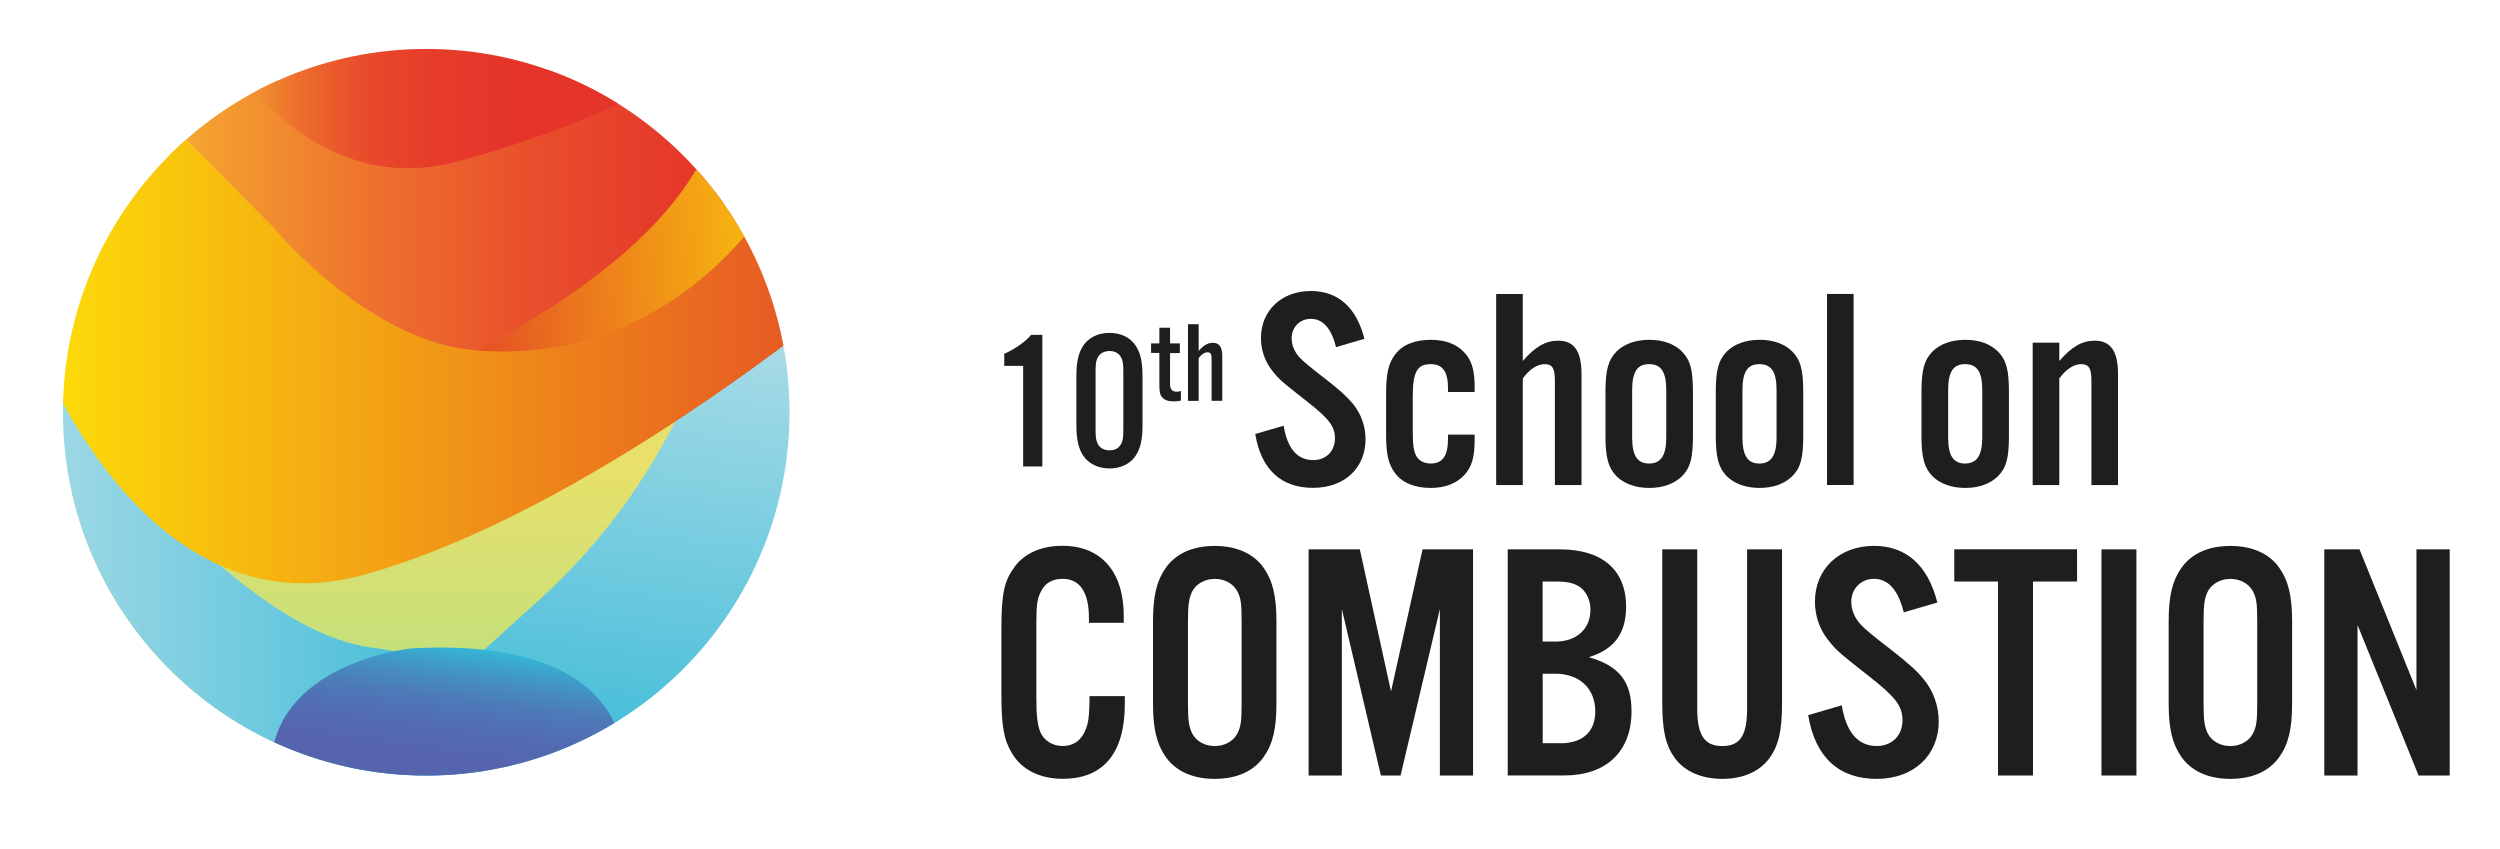
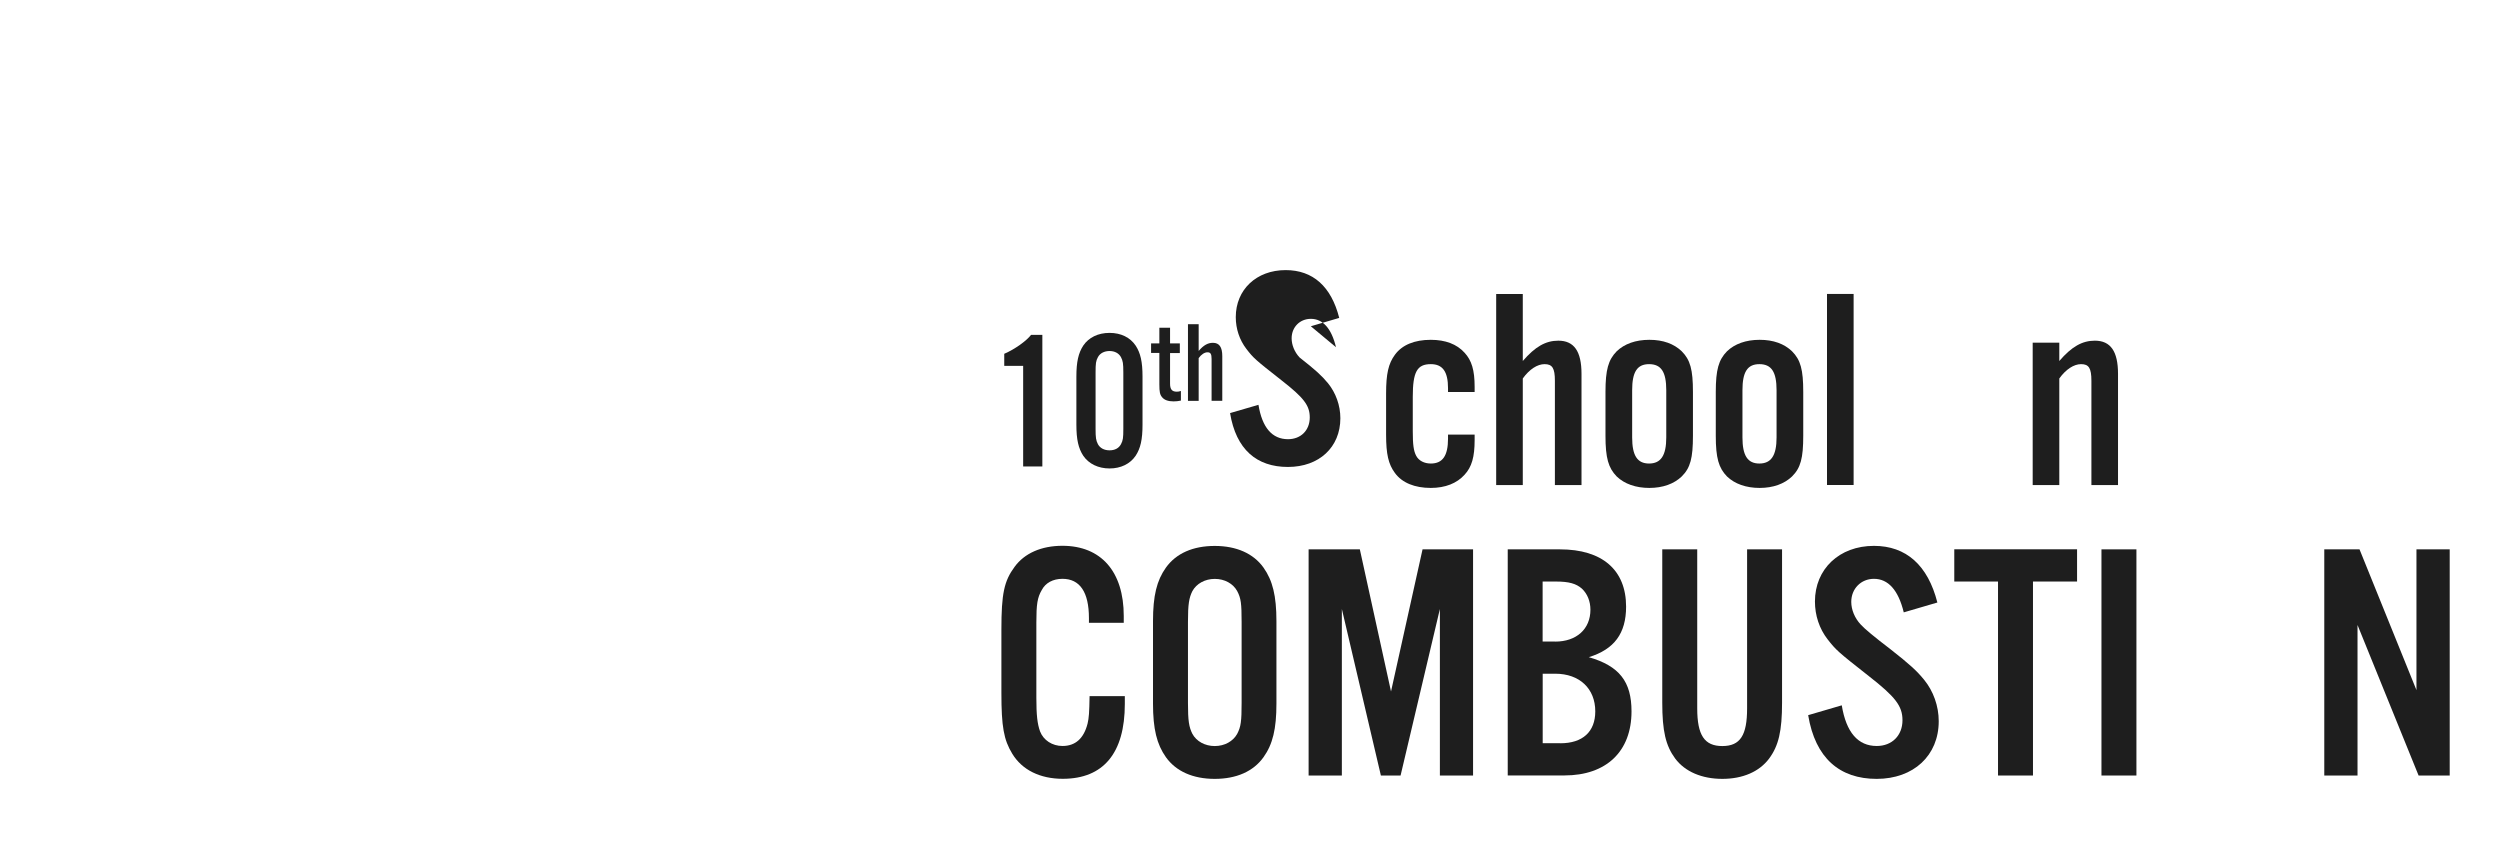
<svg xmlns="http://www.w3.org/2000/svg" xmlns:xlink="http://www.w3.org/1999/xlink" id="Layer_1" version="1.1" viewBox="0 0 350.41 119.01">
  <defs>
    <style>
      .st0 {
        fill: none;
      }

      .st1 {
        fill: url(#linear-gradient2);
      }

      .st2 {
        fill: url(#linear-gradient1);
      }

      .st3 {
        fill: url(#linear-gradient3);
      }

      .st4 {
        fill: url(#linear-gradient6);
      }

      .st5 {
        fill: url(#linear-gradient7);
      }

      .st6 {
        fill: url(#linear-gradient5);
      }

      .st7 {
        fill: url(#linear-gradient4);
      }

      .st8 {
        fill: url(#Gradiente_sem_nome_33);
      }

      .st9 {
        fill: url(#Gradiente_sem_nome_24);
      }

      .st10 {
        fill: url(#linear-gradient);
      }

      .st11 {
        fill: #1e1e1e;
      }

      .st12 {
        clip-path: url(#clippath);
      }
    </style>
    <clipPath id="clippath">
-       <circle class="st0" cx="59.74" cy="57.78" r="50.92" />
-     </clipPath>
+       </clipPath>
    <linearGradient id="linear-gradient" x1="21.13" y1="32.63" x2="104.03" y2="32.63" gradientUnits="userSpaceOnUse">
      <stop offset="0" stop-color="#f7b131" />
      <stop offset=".12" stop-color="#f39b2f" />
      <stop offset=".4" stop-color="#ed6e2d" />
      <stop offset=".65" stop-color="#e84e2c" />
      <stop offset=".86" stop-color="#e63b2b" />
      <stop offset="1" stop-color="#e5342b" />
    </linearGradient>
    <linearGradient id="linear-gradient1" x1="52.74" y1="47.99" x2="52.74" y2="106.07" gradientUnits="userSpaceOnUse">
      <stop offset=".3" stop-color="#e8e06a" />
      <stop offset=".8" stop-color="#c2e07c" />
    </linearGradient>
    <linearGradient id="linear-gradient2" x1="88.26" y1="37.55" x2="77.79" y2="112.6" gradientUnits="userSpaceOnUse">
      <stop offset="0" stop-color="#b5dfe8" />
      <stop offset="1" stop-color="#35b9d7" />
    </linearGradient>
    <linearGradient id="linear-gradient3" x1="-5.7" y1="77.7" x2="69.86" y2="77.7" xlink:href="#linear-gradient2" />
    <linearGradient id="Gradiente_sem_nome_33" data-name="Gradiente sem nome 33" x1="-179.37" y1="-115.91" x2="-179.37" y2="-84.49" gradientTransform="translate(207.72 199.35) rotate(7.94) scale(.87 .76)" gradientUnits="userSpaceOnUse">
      <stop offset="0" stop-color="#35b9d7" />
      <stop offset=".07" stop-color="#3ba7ce" />
      <stop offset=".19" stop-color="#458ec1" />
      <stop offset=".32" stop-color="#4d7ab8" />
      <stop offset=".48" stop-color="#526cb1" />
      <stop offset=".67" stop-color="#5664ad" />
      <stop offset="1" stop-color="#5762ac" />
    </linearGradient>
    <linearGradient id="Gradiente_sem_nome_24" data-name="Gradiente sem nome 24" x1="32.21" y1="11.74" x2="100.38" y2="11.74" gradientUnits="userSpaceOnUse">
      <stop offset="0" stop-color="#f7b131" />
      <stop offset=".01" stop-color="#f5a930" />
      <stop offset=".07" stop-color="#f18a2f" />
      <stop offset=".14" stop-color="#ed6f2d" />
      <stop offset=".22" stop-color="#ea592c" />
      <stop offset=".3" stop-color="#e7482b" />
      <stop offset=".42" stop-color="#e63c2b" />
      <stop offset=".57" stop-color="#e5352b" />
      <stop offset="1" stop-color="#e5342b" />
    </linearGradient>
    <linearGradient id="linear-gradient4" x1="4.57" y1="48.39" x2="118.33" y2="48.39" gradientUnits="userSpaceOnUse">
      <stop offset="0" stop-color="#fddf07" />
      <stop offset="1" stop-color="#e55025" />
    </linearGradient>
    <linearGradient id="linear-gradient5" x1="28.07" y1="-110.39" x2="108.35" y2="-110.39" xlink:href="#linear-gradient4" />
    <linearGradient id="linear-gradient6" x1="4977.61" y1="-631.19" x2="5032.63" y2="-631.19" gradientTransform="translate(5032.24 -1005.38) rotate(175.51)" xlink:href="#linear-gradient4" />
    <linearGradient id="linear-gradient7" x1="3393.66" y1="-1769.86" x2="3474.24" y2="-1829.53" gradientTransform="translate(-5224.15 -6.37) rotate(33.62) scale(1.26 1.57)" xlink:href="#linear-gradient4" />
  </defs>
  <g>
-     <path class="st11" d="M187.26,48.67c-.64-2.65-1.85-3.98-3.53-3.98-1.53,0-2.69,1.16-2.69,2.73,0,.92.4,1.93,1.12,2.69q.68.76,3.53,2.93c2.25,1.77,3.09,2.53,3.98,3.61,1.08,1.33,1.73,3.09,1.73,4.9,0,4.06-2.97,6.83-7.35,6.83s-7.27-2.45-8.11-7.55l3.98-1.16c.52,3.21,1.93,4.82,4.14,4.82,1.81,0,3.05-1.25,3.05-3.05,0-1.69-.84-2.77-3.98-5.22-3.73-2.93-3.9-3.09-4.9-4.38-.96-1.25-1.49-2.81-1.49-4.46,0-3.85,2.89-6.59,6.99-6.59,3.82,0,6.39,2.29,7.51,6.7l-3.98,1.17Z" />
+     <path class="st11" d="M187.26,48.67c-.64-2.65-1.85-3.98-3.53-3.98-1.53,0-2.69,1.16-2.69,2.73,0,.92.4,1.93,1.12,2.69c2.25,1.77,3.09,2.53,3.98,3.61,1.08,1.33,1.73,3.09,1.73,4.9,0,4.06-2.97,6.83-7.35,6.83s-7.27-2.45-8.11-7.55l3.98-1.16c.52,3.21,1.93,4.82,4.14,4.82,1.81,0,3.05-1.25,3.05-3.05,0-1.69-.84-2.77-3.98-5.22-3.73-2.93-3.9-3.09-4.9-4.38-.96-1.25-1.49-2.81-1.49-4.46,0-3.85,2.89-6.59,6.99-6.59,3.82,0,6.39,2.29,7.51,6.7l-3.98,1.17Z" />
    <path class="st11" d="M202.96,54.93v-.52c0-2.33-.76-3.37-2.41-3.37-1.93,0-2.53,1.08-2.53,4.58v4.82c0,1.89.12,2.77.48,3.45s1.12,1.08,2.05,1.08c1.65,0,2.41-1.08,2.41-3.49v-.56h3.73v.76c0,2.37-.4,3.77-1.41,4.86-1.08,1.2-2.69,1.85-4.74,1.85-2.25,0-4.02-.72-5.02-2.09-.92-1.24-1.24-2.65-1.24-5.38v-5.78c0-2.73.32-4.18,1.24-5.42,1-1.37,2.73-2.09,5.02-2.09,2.05,0,3.65.6,4.74,1.81,1,1.08,1.41,2.45,1.41,4.78v.72h-3.73Z" />
    <path class="st11" d="M213.44,50.6c1.73-2.01,3.21-2.85,4.98-2.85,2.21,0,3.25,1.49,3.25,4.66v15.58h-3.73v-14.62c0-1.77-.36-2.33-1.45-2.33-1,0-2.13.72-3.05,2.01v14.94h-3.73v-26.78h3.73v9.4Z" />
    <path class="st11" d="M237.29,61.08c0,3.13-.36,4.5-1.57,5.7-1.08,1.04-2.65,1.61-4.54,1.61s-3.49-.56-4.58-1.61c-1.16-1.2-1.57-2.57-1.57-5.7v-6.14c0-3.13.4-4.5,1.57-5.7,1.08-1.04,2.65-1.61,4.58-1.61s3.45.56,4.54,1.61c1.2,1.21,1.57,2.57,1.57,5.7v6.14ZM228.77,61.32c0,2.53.72,3.65,2.37,3.65s2.41-1.12,2.41-3.65v-6.63c0-2.57-.72-3.65-2.41-3.65s-2.37,1.12-2.37,3.65v6.63Z" />
    <path class="st11" d="M252.75,61.08c0,3.13-.36,4.5-1.57,5.7-1.08,1.04-2.65,1.61-4.54,1.61s-3.49-.56-4.58-1.61c-1.16-1.2-1.57-2.57-1.57-5.7v-6.14c0-3.13.4-4.5,1.57-5.7,1.08-1.04,2.65-1.61,4.58-1.61s3.45.56,4.54,1.61c1.2,1.21,1.57,2.57,1.57,5.7v6.14ZM244.23,61.32c0,2.53.72,3.65,2.37,3.65s2.41-1.12,2.41-3.65v-6.63c0-2.57-.72-3.65-2.41-3.65s-2.37,1.12-2.37,3.65v6.63Z" />
    <path class="st11" d="M259.81,67.98h-3.73v-26.78h3.73v26.78Z" />
-     <path class="st11" d="M281.58,61.08c0,3.13-.36,4.5-1.57,5.7-1.08,1.04-2.65,1.61-4.54,1.61s-3.49-.56-4.58-1.61c-1.16-1.2-1.57-2.57-1.57-5.7v-6.14c0-3.13.4-4.5,1.57-5.7,1.08-1.04,2.65-1.61,4.58-1.61s3.45.56,4.54,1.61c1.2,1.21,1.57,2.57,1.57,5.7v6.14ZM273.06,61.32c0,2.53.72,3.65,2.37,3.65s2.41-1.12,2.41-3.65v-6.63c0-2.57-.72-3.65-2.41-3.65s-2.37,1.12-2.37,3.65v6.63Z" />
    <path class="st11" d="M288.64,50.6c1.73-2.01,3.21-2.85,4.98-2.85,2.21,0,3.25,1.49,3.25,4.66v15.58h-3.73v-14.62c0-1.77-.36-2.33-1.45-2.33-1,0-2.13.72-3.05,2.01v14.94h-3.73v-19.96h3.73v2.57Z" />
    <path class="st11" d="M152.63,87.31v-.67c0-3.66-1.28-5.51-3.71-5.51-1.33,0-2.38.57-2.9,1.57-.62,1.05-.76,2-.76,4.56v10.55c0,2.42.14,3.66.52,4.71.48,1.24,1.71,2.04,3.14,2.04,1.81,0,2.99-1.05,3.52-3.14.19-.81.24-1.52.28-3.85h4.94v1.09c0,6.89-2.99,10.5-8.7,10.5-3.18,0-5.7-1.24-7.08-3.52-1.19-1.95-1.52-3.8-1.52-8.51v-8.89c0-5.04.38-6.8,1.85-8.79,1.38-1.9,3.75-2.95,6.7-2.95,5.42,0,8.6,3.61,8.6,9.84v.95h-4.9Z" />
    <path class="st11" d="M178.91,98.62c0,3.56-.52,5.7-1.81,7.51-1.43,2-3.8,3.04-6.84,3.04s-5.42-1.05-6.84-3.04c-1.28-1.81-1.81-3.95-1.81-7.51v-11.55c0-3.56.52-5.7,1.81-7.51,1.43-2,3.8-3.04,6.84-3.04s5.42,1.05,6.84,3.04c1.28,1.81,1.81,3.95,1.81,7.51v11.55ZM166.51,98.53c0,2.52.14,3.37.62,4.33.57,1.05,1.76,1.71,3.14,1.71s2.57-.67,3.14-1.71c.52-1,.62-1.76.62-4.33v-11.36c0-2.57-.09-3.33-.62-4.32-.57-1.05-1.76-1.71-3.14-1.71s-2.57.67-3.14,1.71c-.47.95-.62,1.81-.62,4.32v11.36Z" />
    <path class="st11" d="M206.48,108.7h-4.66v-23.34l-5.51,23.34h-2.76l-5.47-23.34v23.34h-4.66v-31.7h7.18l4.37,19.92,4.42-19.92h7.08v31.7Z" />
    <path class="st11" d="M211.33,77h7.32c5.94,0,9.27,2.9,9.27,8.03,0,3.75-1.66,5.99-5.23,7.08,4.28,1.24,5.99,3.42,5.99,7.6,0,5.61-3.52,8.98-9.41,8.98h-7.94v-31.7ZM217.98,89.93c2.99,0,4.94-1.76,4.94-4.47,0-1.19-.43-2.23-1.19-2.95-.81-.71-1.81-1-3.66-1h-1.85v8.41h1.76ZM218.7,104.18c3.14,0,4.9-1.62,4.9-4.47,0-3.18-2.19-5.28-5.61-5.28h-1.76v9.74h2.47Z" />
    <path class="st11" d="M249.78,77v21.48c0,3.99-.48,6.04-1.81,7.84-1.38,1.85-3.71,2.85-6.56,2.85s-5.23-1-6.61-2.85c-1.33-1.81-1.81-3.85-1.81-7.84v-21.48h4.9v22.29c0,3.75,1,5.28,3.52,5.28s3.47-1.52,3.47-5.28v-22.29h4.9Z" />
    <path class="st11" d="M266.84,85.84c-.76-3.14-2.19-4.71-4.18-4.71-1.81,0-3.18,1.38-3.18,3.23,0,1.09.48,2.28,1.33,3.18q.81.9,4.18,3.47c2.66,2.09,3.66,2.99,4.71,4.28,1.28,1.57,2.04,3.66,2.04,5.8,0,4.8-3.52,8.08-8.7,8.08s-8.6-2.9-9.6-8.93l4.71-1.38c.62,3.8,2.28,5.7,4.9,5.7,2.14,0,3.61-1.47,3.61-3.61,0-2-1-3.28-4.71-6.18-4.42-3.47-4.61-3.66-5.8-5.18-1.14-1.47-1.76-3.33-1.76-5.28,0-4.56,3.42-7.8,8.27-7.8,4.51,0,7.56,2.71,8.89,7.94l-4.71,1.38Z" />
    <path class="st11" d="M284.95,108.7h-4.9v-27.19h-6.13v-4.52h17.21v4.52h-6.18v27.19Z" />
    <path class="st11" d="M299.45,108.7h-4.9v-31.7h4.9v31.7Z" />
-     <path class="st11" d="M321.27,98.62c0,3.56-.52,5.7-1.81,7.51-1.43,2-3.8,3.04-6.84,3.04s-5.42-1.05-6.84-3.04c-1.28-1.81-1.81-3.95-1.81-7.51v-11.55c0-3.56.52-5.7,1.81-7.51,1.43-2,3.8-3.04,6.84-3.04s5.42,1.05,6.84,3.04c1.28,1.81,1.81,3.95,1.81,7.51v11.55ZM308.86,98.53c0,2.52.14,3.37.62,4.33.57,1.05,1.76,1.71,3.14,1.71s2.57-.67,3.14-1.71c.52-1,.62-1.76.62-4.33v-11.36c0-2.57-.09-3.33-.62-4.32-.57-1.05-1.76-1.71-3.14-1.71s-2.57.67-3.14,1.71c-.48.95-.62,1.81-.62,4.32v11.36Z" />
    <path class="st11" d="M343.37,108.7h-4.37l-8.56-21.1v21.1h-4.66v-31.7h4.94l7.98,19.73v-19.73h4.66v31.7Z" />
  </g>
  <g>
    <path class="st11" d="M146.09,65.38h-2.68v-14.1h-2.65v-1.69c1.49-.64,3.1-1.8,3.76-2.65h1.58v18.44Z" />
    <path class="st11" d="M160.14,59.52c0,2.1-.28,3.32-.97,4.37-.77,1.13-2.07,1.77-3.65,1.77s-2.9-.64-3.68-1.77c-.69-1.05-.97-2.29-.97-4.37v-6.72c0-2.07.28-3.32.97-4.37.77-1.13,2.07-1.77,3.68-1.77s2.88.64,3.65,1.77c.69,1.05.97,2.27.97,4.37v6.72ZM153.56,60.1c0,1.27.06,1.63.33,2.16.3.55.88.86,1.63.86s1.3-.3,1.6-.86c.28-.53.33-.86.33-2.16v-7.88c0-1.3-.06-1.63-.33-2.16-.3-.55-.88-.86-1.6-.86s-1.33.3-1.63.86c-.28.52-.33.86-.33,2.16v7.88Z" />
    <path class="st11" d="M165.37,49.49h-1.37v4.27c0,.81.27,1.14.94,1.14.19,0,.34-.02.58-.1v1.35c-.42.08-.68.11-1.02.11-.76,0-1.31-.19-1.63-.6-.29-.35-.37-.74-.37-1.76v-4.43h-1.16v-1.34h1.16v-2.19h1.5v2.19h1.37v1.34Z" />
    <path class="st11" d="M168.01,49.19c.69-.81,1.29-1.14,2-1.14.89,0,1.31.6,1.31,1.87v6.26h-1.5v-5.87c0-.71-.15-.93-.58-.93-.4,0-.85.29-1.23.81v6h-1.5v-10.75h1.5v3.77Z" />
  </g>
  <g class="st12">
    <g>
-       <path class="st10" d="M21.13,17.72s7.72-7.51,14.14-10.6c0,0,6.65,9.47,16.3,10,0,0,4.89.31,11.68-2.01l15.49-5.83,5.43-2.91s12.96,6.29,19.87,16.08c0,0-12.94,29.96-23.07,32.91,0,0-12.44,8.84-26.96-1.46,0,0-10.98-8.26-18.59-18.49,0,0-8.77-11.93-11.15-13.14l-3.13-4.56Z" />
      <path class="st2" d="M5.21,55.75s-.54,24.06,19.15,40.73c0,0,10.36,8.18,16.58,9.59,0,0,62.2-20.69,59.22-58.08,0,0-46.81,43.69-82.89,25.45-17.58-8.89-8.63-13.23-8.63-13.23l-3.07-5.73-.37,1.27Z" />
      <path class="st1" d="M96.46,96.59c-9.19,8.43-27.56,14.91-49.25,11.75l17.49-14.39,11.09-10.07c6.93-6.3,12.78-13.7,17.29-21.91l7.37-13.42,17.87-6.81s-.18,34.96-21.87,54.84Z" />
      <path class="st3" d="M51.99,90.75C27.31,87.42-5.67,35.29-5.67,35.29c-1.16,41.99,35.12,68.34,35.12,68.34,16.71,13.2,32.08,16.49,32.08,16.49.57-5.05,4.92-10.15,4.92-10.15,0,0,13.92-15.38-14.45-19.22Z" />
      <path class="st8" d="M37.94,108.22s29.48,14.37,49.31-2.11c0,0,.69-16.9-29.56-15.23,0,0-19.92,1.96-19.75,17.33Z" />
      <path class="st9" d="M100.38,7.27C93.55,4.18,82.56.32,69.75-.06c-21.63-.65-37.54,8.33-37.54,8.33,0,0,11.77,19.84,31.95,14.35,20.18-5.49,29.33-11.81,29.33-11.81l6.88-3.54Z" />
      <path class="st7" d="M21.13,16.67s-7.24,4.84-13.73,19.42c0,0-3.87,1.8-2.55,11.89,0,0,14.81,41.09,45.96,32.63,31.15-8.47,67.52-38.8,67.52-38.8,0,0-6.32-23.69-8.64-26.8,0,0-22.54,32.48-39.23,34.07-16.69,1.59-32.26-17.33-32.26-17.33l-11.84-11.95-5.23-3.13Z" />
      <path class="st6" d="M32.29-135.21s12.45,36.48,40.89,22.83l32.41-17.72s3.63,8.46,2.59,16.98c0,0-49.78,43.29-59.54,21.31-9.76-21.98-20.56-32.72-20.56-32.72,0,0,1.62-7.92,4.22-10.68Z" />
      <path class="st4" d="M66.98,49.12c24.32-13.18,32.85-24.73,34.9-37.16,3.2-18.16,12.16-17.62,9.08-28.94,2.85,3.41,5.27,9.48,7.09,13.62.69,24.09-19.58,55.04-51.07,52.48Z" />
    </g>
    <path class="st5" d="M-49.62,40.33c-1.3,1.79-64.59,18.9-75.69,12.19-4.04-2.45-7.39-5.62-10.04-9.34-.59-.82-1.14-1.68-1.66-2.56-1.69-2.85-2.45-6.4-2.01-10.16,0-.02,0-.04,0-.06.52-4.38,1.89-8.82,3.94-12.99,0,0,0,0,.02-.01,10.27-6.27,33.86,14.37,33.86,14.38,2.53,1.6,65.49-15,65.49-15-.65,10.71-6.54,13.43-13.9,23.55Z" />
  </g>
</svg>